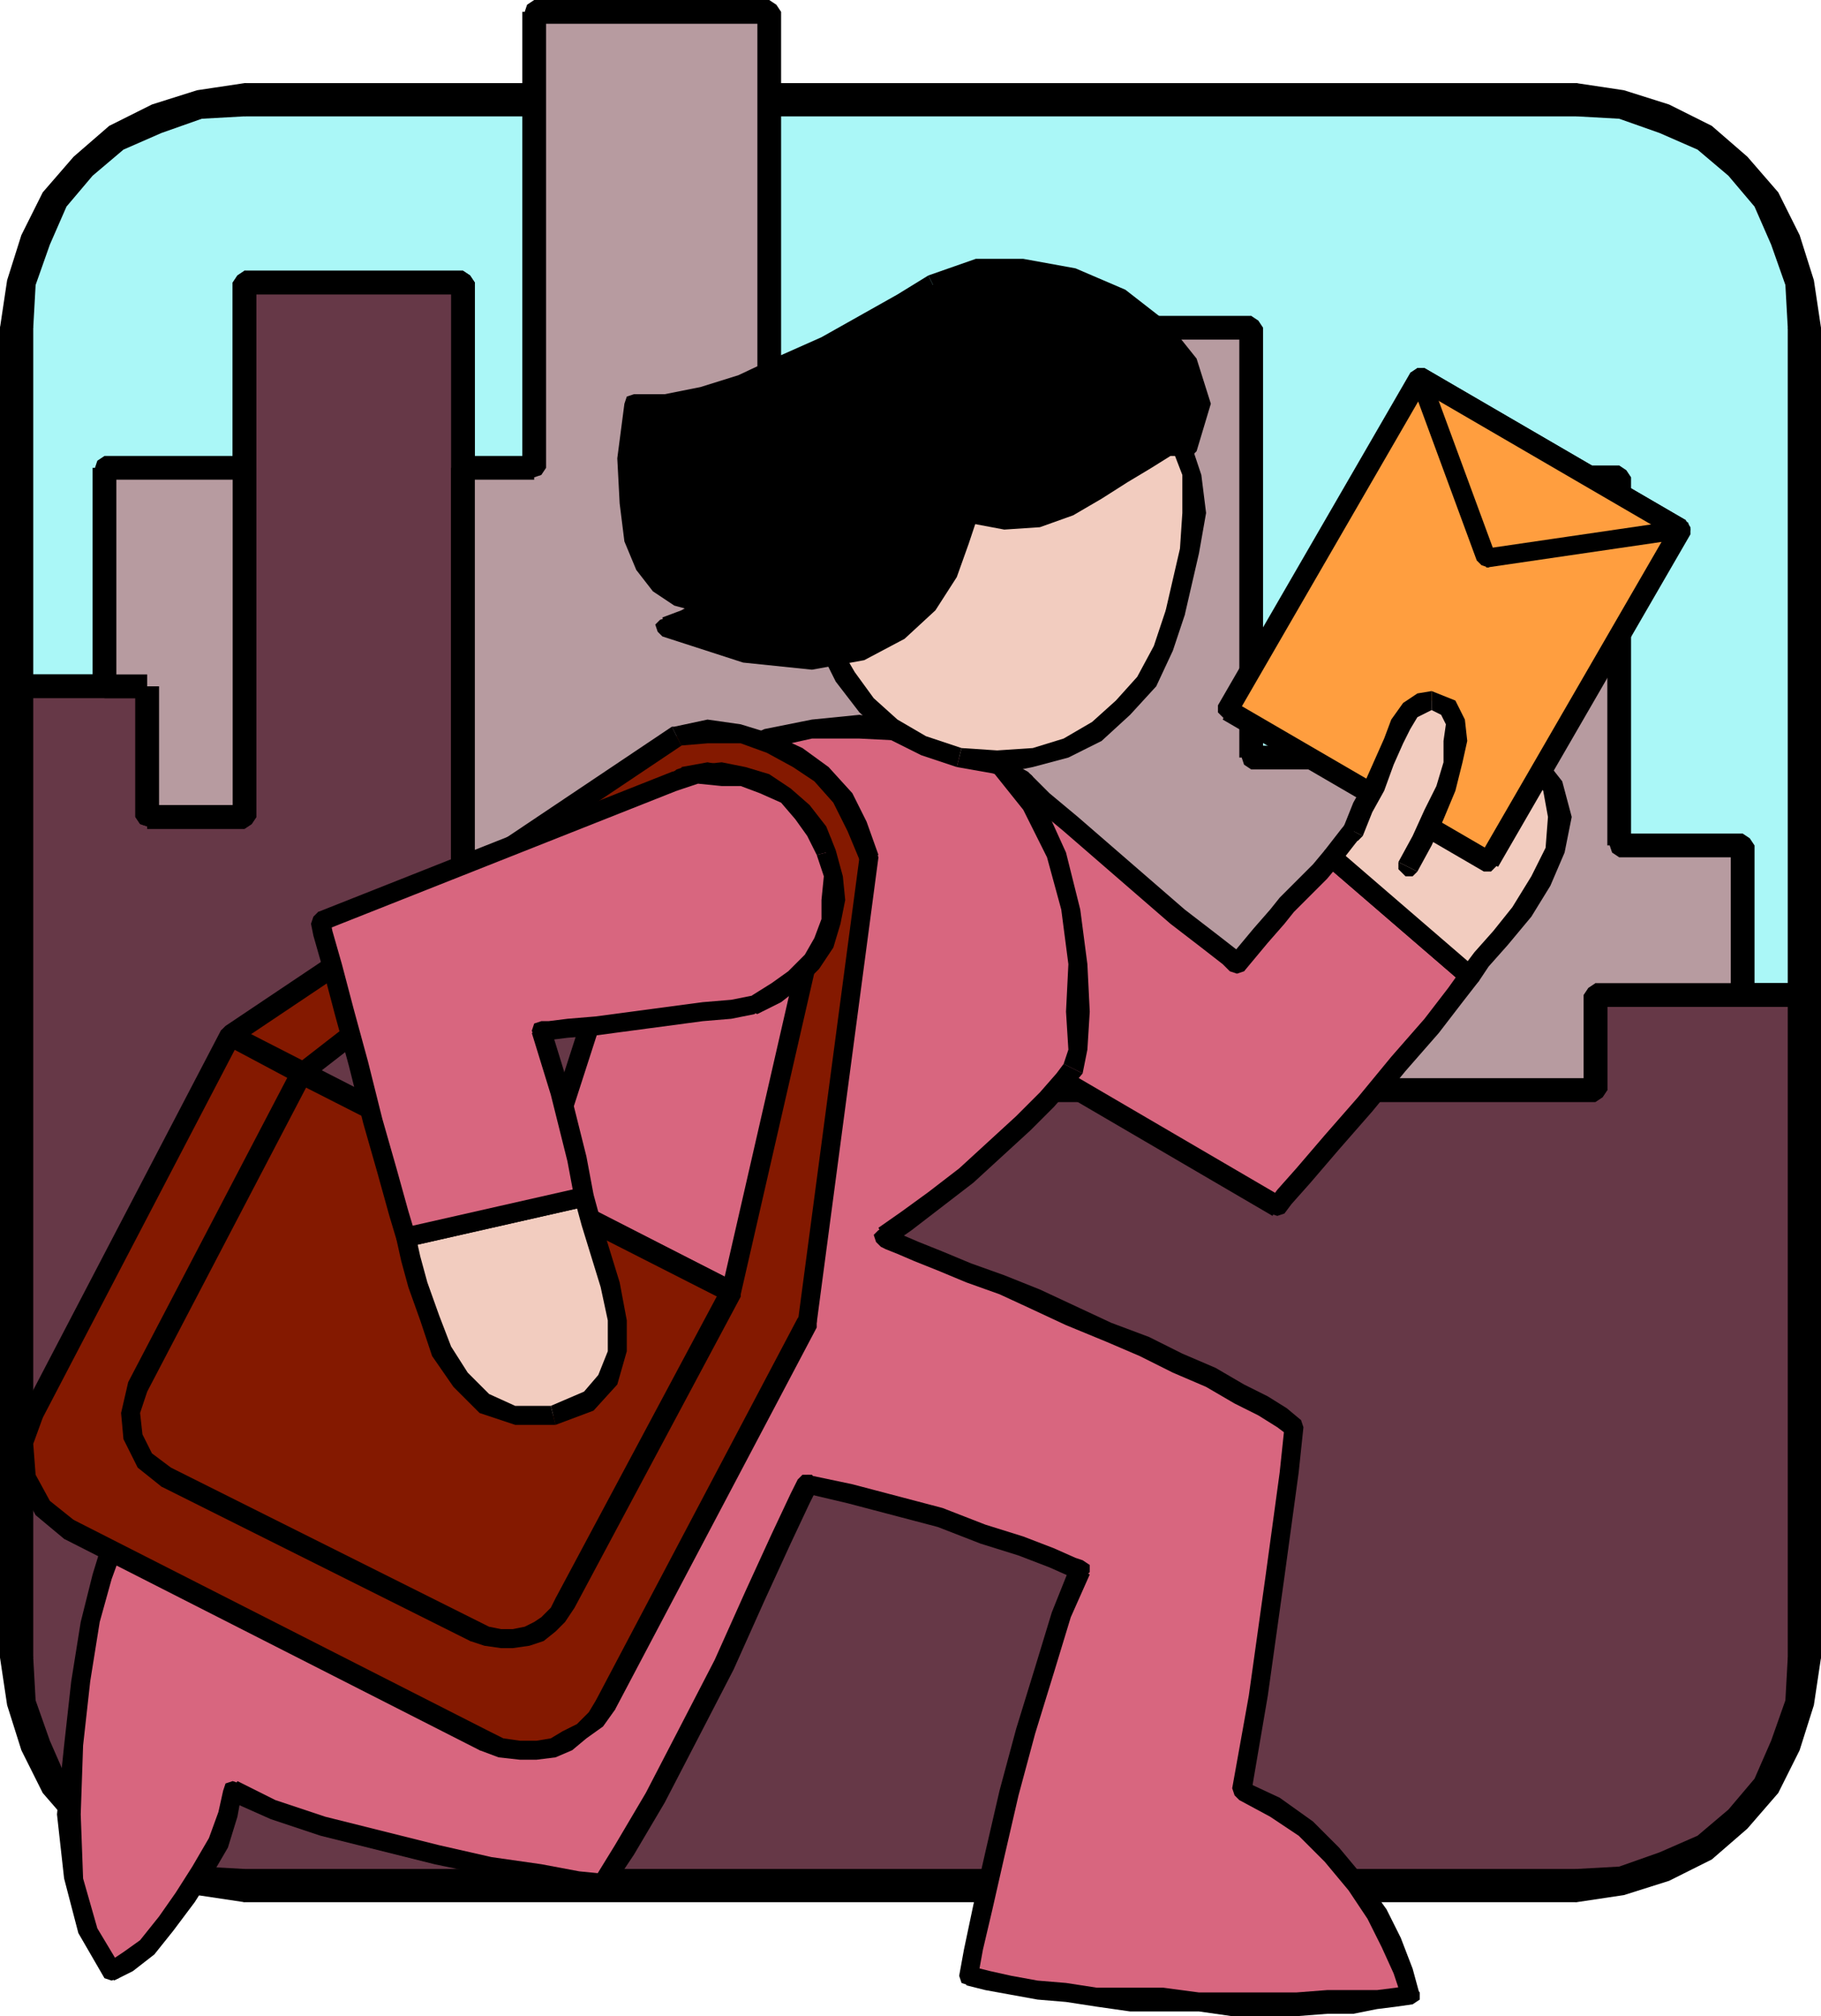
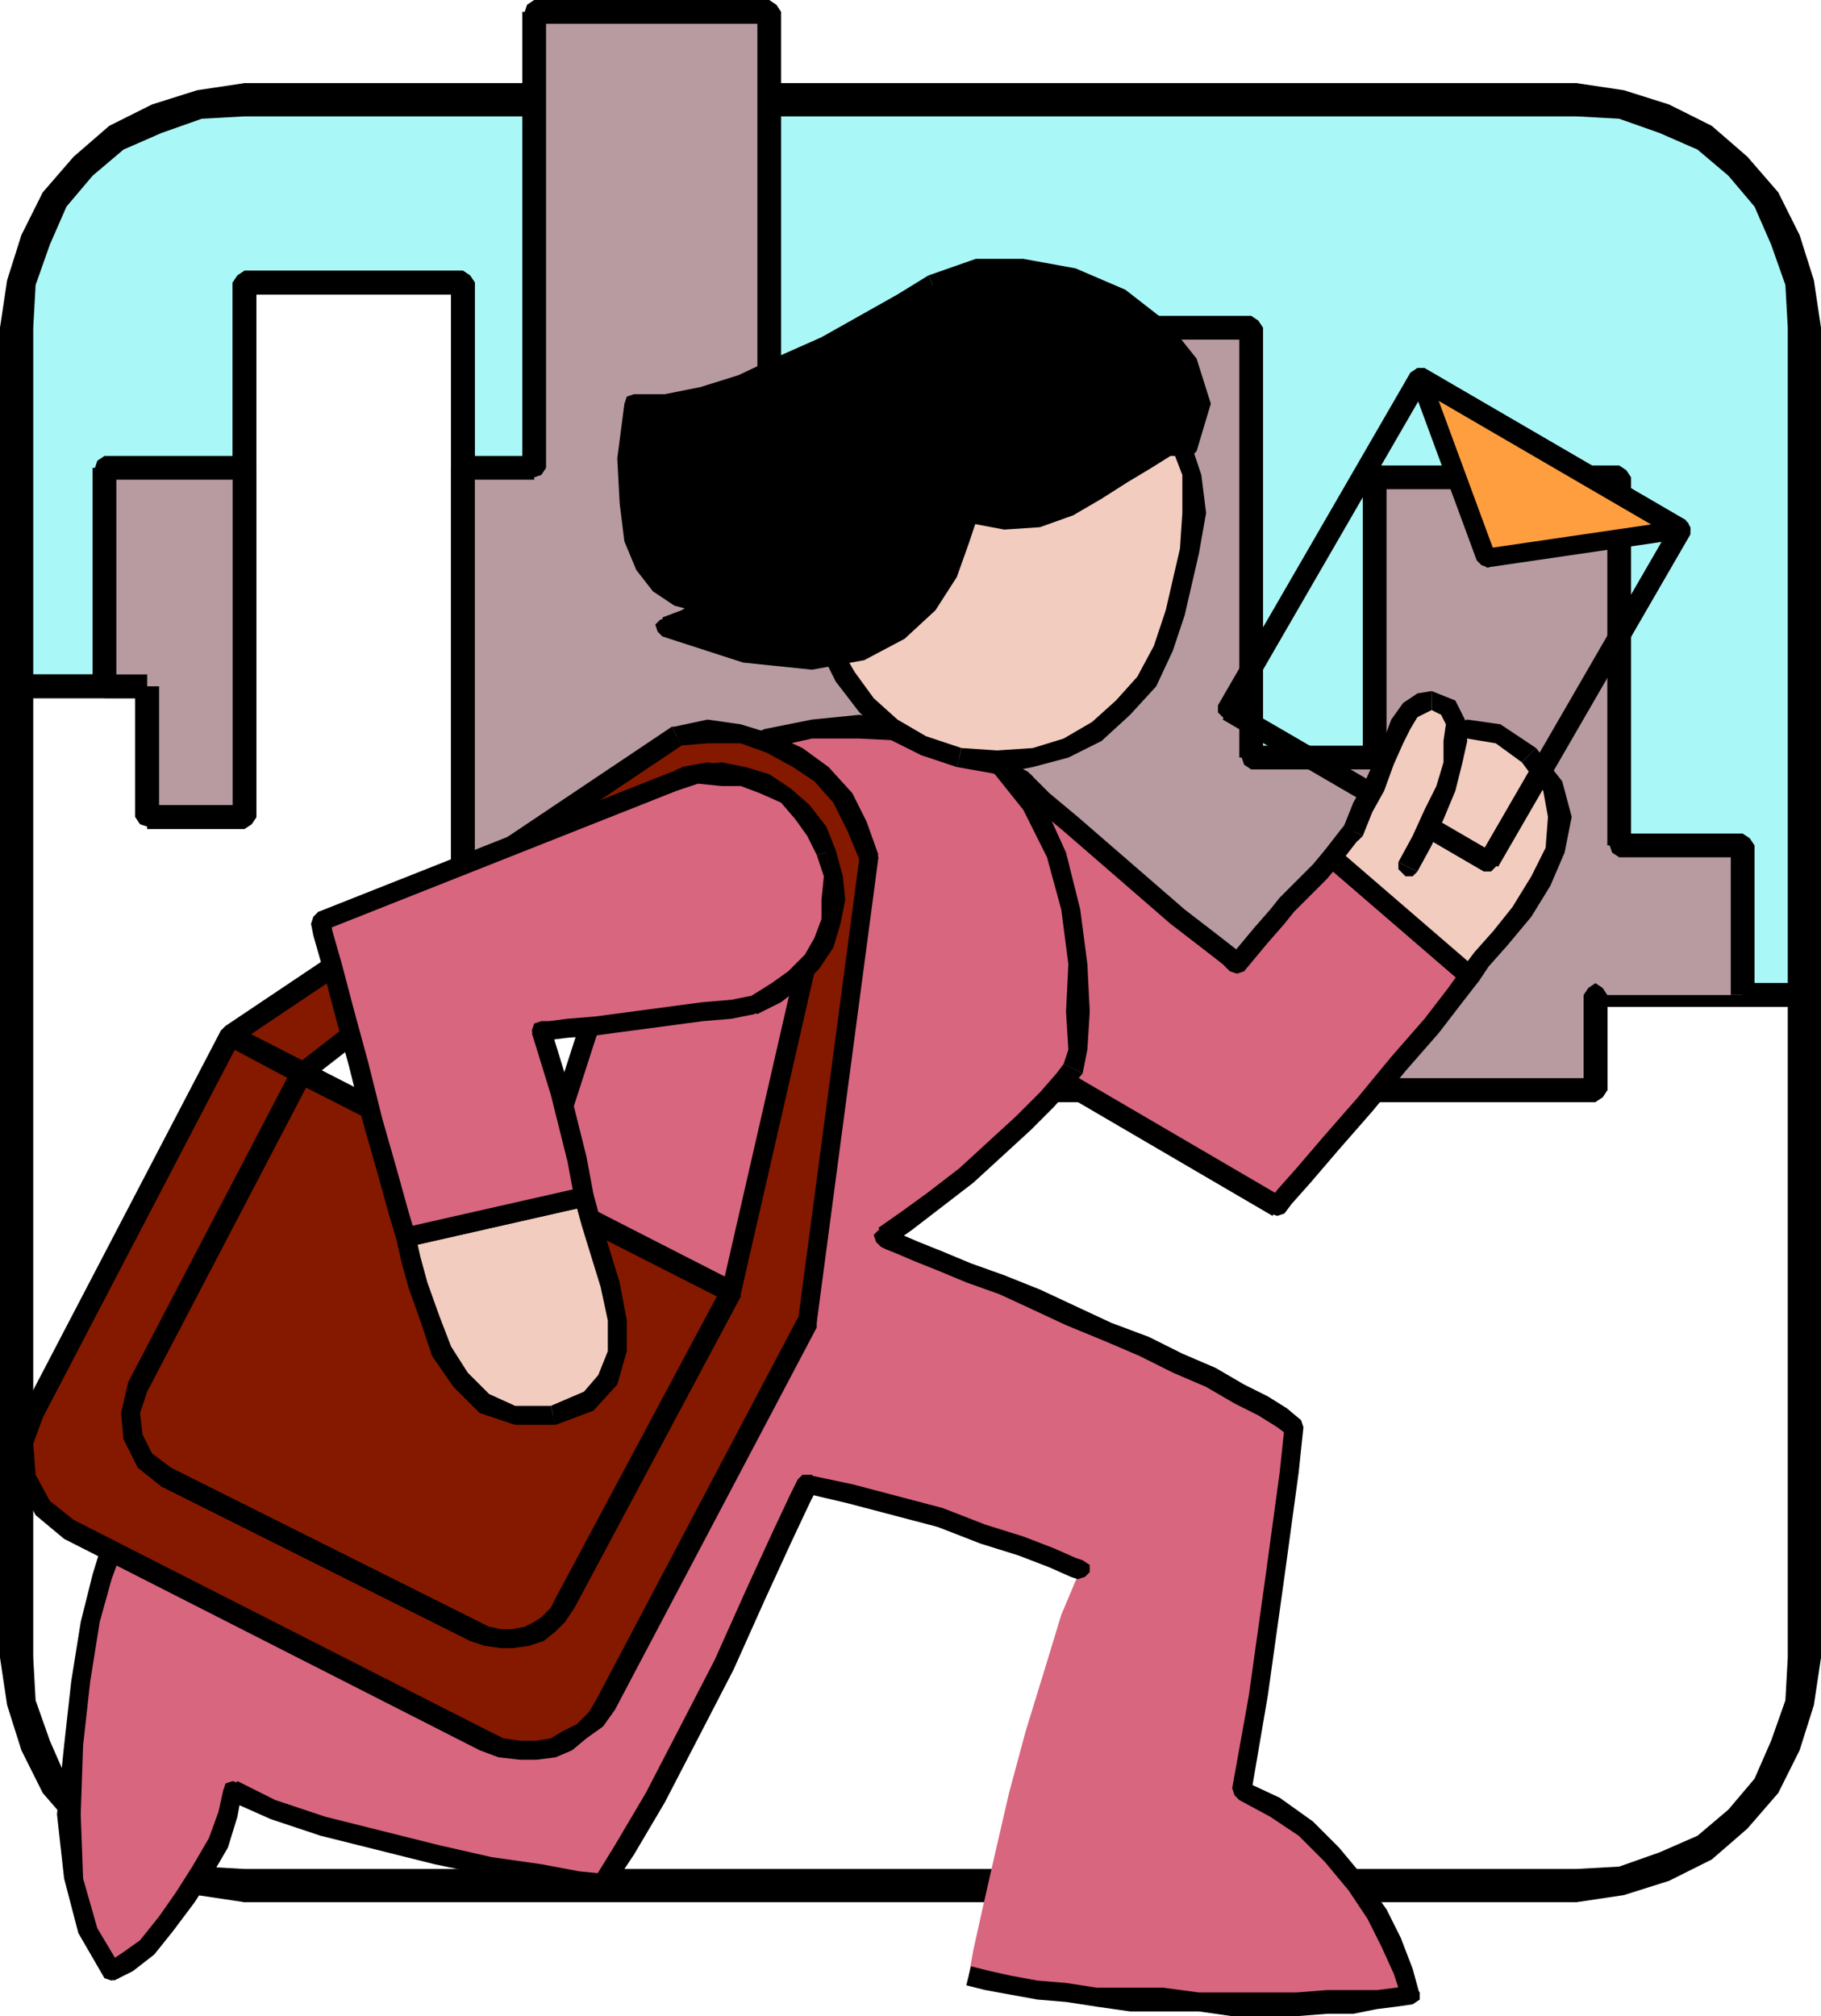
<svg xmlns="http://www.w3.org/2000/svg" width="73.632" height="81.504" fill-rule="evenodd" stroke-linecap="round" preserveAspectRatio="none" viewBox="0 0 767 849">
  <style>.pen1{stroke:none}.brush3{fill:#000}.brush5{fill:#b79ba0}.brush6{fill:#d8667f}.brush7{fill:#f2ccbf}.brush8{fill:#841900}.brush9{fill:#ff9e3f}</style>
  <path d="M672 459v-40h88V138l-2-19-6-18-8-17-12-14-14-12-17-8-18-6-19-2H103l-19 2-18 6-17 8-14 12-12 14-8 17-6 18-2 19v151h55v55h41V119h92v285h55v95h143v-40h279z" class="pen1" style="fill:#aaf7f7" />
  <path fill-rule="nonzero" d="m672 414-5 5v40h10v-40l-5 5 5-5-2-3-3-2-3 2-2 3z" class="pen1 brush3" />
  <path fill-rule="nonzero" d="m755 419 5-5h-88v10h88l5-5-5 5 3-2 2-3-2-3-3-2z" class="pen1 brush3" />
  <path fill-rule="nonzero" d="M755 138v281h10V138l-2-3-3-2-3 2-2 3z" class="pen1 brush3" />
  <path fill-rule="nonzero" d="m664 47 18 1 18 6 16 8 13 11 11 13 8 16 6 18 1 18h10l-3-20-6-18-8-18-13-15-15-13-18-8-18-6-20-3-3 2-1 3 1 3 3 2z" class="pen1 brush3" />
  <path fill-rule="nonzero" d="M103 47h561V37H103l-3 2-1 3 1 3 3 2z" class="pen1 brush3" />
  <path fill-rule="nonzero" d="m12 138 1-18 6-18 8-16 11-13 13-11 16-8 18-6 18-1V37l-20 3-18 6-18 8-15 13-13 15-8 18-6 18-3 20 2 3 3 1 3-1 2-3z" class="pen1 brush3" />
  <path fill-rule="nonzero" d="m7 284 5 5V138H2v151l5 5-5-5 2 3 3 1 3-1 2-3z" class="pen1 brush3" />
  <path fill-rule="nonzero" d="m67 289-5-5H7v10h55l-5-5 5 5 3-2 2-3-2-3-3-2z" class="pen1 brush3" />
  <path fill-rule="nonzero" d="m62 339 5 5v-55H57v55l5 5-5-5 2 3 3 1 3-1 2-3z" class="pen1 brush3" />
  <path fill-rule="nonzero" d="m98 344 5-5H62v10h41l5-5-5 5 3-2 2-3-2-3-3-2z" class="pen1 brush3" />
  <path fill-rule="nonzero" d="m103 114-5 5v225h10V119l-5 5 5-5-2-3-3-2-3 2-2 3z" class="pen1 brush3" />
  <path fill-rule="nonzero" d="m200 119-5-5h-92v10h92l-5-5 5 5 3-2 2-3-2-3-3-2z" class="pen1 brush3" />
  <path fill-rule="nonzero" d="m195 399 5 5V119h-10v285l5 5-5-5 2 3 3 1 3-1 2-3z" class="pen1 brush3" />
  <path fill-rule="nonzero" d="m255 404-5-5h-55v10h55l-5-5 5 5 3-2 2-3-2-3-3-2z" class="pen1 brush3" />
  <path fill-rule="nonzero" d="m250 494 5 5v-95h-10v95l5 5-5-5 2 3 3 1 3-1 2-3z" class="pen1 brush3" />
  <path fill-rule="nonzero" d="m388 499 5-5H250v10h143l5-5-5 5 3-2 2-3-2-3-3-2z" class="pen1 brush3" />
  <path fill-rule="nonzero" d="m393 454-5 5v40h10v-40l-5 5 5-5-2-3-3-2-3 2-2 3z" class="pen1 brush3" />
  <path fill-rule="nonzero" d="m667 459 5-5H393v10h279l5-5-5 5 3-2 2-3-2-3-3-2z" class="pen1 brush3" />
-   <path d="M672 459v-40h88v279l-2 19-6 18-8 17-12 14-14 12-17 8-18 6-19 2H103l-19-2-18-6-17-8-14-12-12-14-8-17-6-18-2-19V289h55v55h41V119h92v285h55v95h143v-40h279z" class="pen1" style="fill:#663847" />
  <path fill-rule="nonzero" d="m672 414-5 5v40h10v-40l-5 5 5-5-2-3-3-2-3 2-2 3z" class="pen1 brush3" />
  <path fill-rule="nonzero" d="m765 419-5-5h-88v10h88l-5-5 5 5 3-2 2-3-2-3-3-2z" class="pen1 brush3" />
  <path fill-rule="nonzero" d="M765 698V419h-10v279l2 3 3 1 3-1 2-3z" class="pen1 brush3" />
  <path fill-rule="nonzero" d="m664 799 20-3 18-6 18-8 15-13 13-15 8-18 6-18 3-20h-10l-1 18-6 18-8 16-11 13-13 11-16 8-18 6-18 1-3 2-1 3 1 3 3 2z" class="pen1 brush3" />
  <path fill-rule="nonzero" d="M103 799h561v-10H103l-3 2-1 3 1 3 3 2z" class="pen1 brush3" />
  <path fill-rule="nonzero" d="m2 698 3 20 6 18 8 18 13 15 15 13 18 8 18 6 20 3v-10l-18-1-18-6-16-8-13-11-11-13-8-16-6-18-1-18-2-3-3-2-3 2-2 3z" class="pen1 brush3" />
  <path fill-rule="nonzero" d="m7 284-5 5v409h10V289l-5 5 5-5-2-3-3-2-3 2-2 3z" class="pen1 brush3" />
  <path fill-rule="nonzero" d="m67 289-5-5H7v10h55l-5-5 5 5 3-2 2-3-2-3-3-2z" class="pen1 brush3" />
  <path fill-rule="nonzero" d="m62 339 5 5v-55H57v55l5 5-5-5 2 3 3 1 3-1 2-3z" class="pen1 brush3" />
  <path fill-rule="nonzero" d="m98 344 5-5H62v10h41l5-5-5 5 3-2 2-3-2-3-3-2z" class="pen1 brush3" />
  <path fill-rule="nonzero" d="m103 114-5 5v225h10V119l-5 5 5-5-2-3-3-2-3 2-2 3z" class="pen1 brush3" />
  <path fill-rule="nonzero" d="m200 119-5-5h-92v10h92l-5-5 5 5 3-2 2-3-2-3-3-2z" class="pen1 brush3" />
  <path fill-rule="nonzero" d="m195 399 5 5V119h-10v285l5 5-5-5 2 3 3 1 3-1 2-3z" class="pen1 brush3" />
  <path fill-rule="nonzero" d="m255 404-5-5h-55v10h55l-5-5 5 5 3-2 2-3-2-3-3-2z" class="pen1 brush3" />
  <path fill-rule="nonzero" d="m250 494 5 5v-95h-10v95l5 5-5-5 2 3 3 1 3-1 2-3z" class="pen1 brush3" />
  <path fill-rule="nonzero" d="m388 499 5-5H250v10h143l5-5-5 5 3-2 2-3-2-3-3-2z" class="pen1 brush3" />
  <path fill-rule="nonzero" d="m393 454-5 5v40h10v-40l-5 5 5-5-2-3-3-2-3 2-2 3z" class="pen1 brush3" />
  <path fill-rule="nonzero" d="m667 459 5-5H393v10h279l5-5-5 5 3-2 2-3-2-3-3-2zm-3 342 20-3 19-6 18-9 15-13 13-15 9-18 6-19 3-20h-14l-1 18-6 17-7 16-11 13-13 11-16 7-17 6-18 1-5 2-2 5 2 5 5 2z" class="pen1 brush3" />
  <path fill-rule="nonzero" d="M103 801h561v-14H103l-5 2-2 5 2 5 5 2z" class="pen1 brush3" />
  <path fill-rule="nonzero" d="m0 698 3 20 6 19 9 18 13 15 15 13 18 9 19 6 20 3v-14l-18-1-17-6-16-7-13-11-11-13-7-16-6-17-1-18-2-5-5-2-5 2-2 5z" class="pen1 brush3" />
  <path fill-rule="nonzero" d="M0 138v560h14V138l-2-5-5-2-5 2-2 5z" class="pen1 brush3" />
  <path fill-rule="nonzero" d="m103 35-20 3-19 6-18 9-15 13-13 15-9 18-6 19-3 20h14l1-18 6-17 7-16 11-13 13-11 16-7 17-6 18-1 5-2 2-5-2-5-5-2z" class="pen1 brush3" />
  <path fill-rule="nonzero" d="M664 35H103v14h561l5-2 2-5-2-5-5-2z" class="pen1 brush3" />
  <path fill-rule="nonzero" d="m767 138-3-20-6-19-9-18-13-15-15-13-18-9-19-6-20-3v14l18 1 17 6 16 7 13 11 11 13 7 16 6 17 1 18 2 5 5 2 5-2 2-5z" class="pen1 brush3" />
  <path fill-rule="nonzero" d="M767 698V138h-14v560l2 5 5 2 5-2 2-5z" class="pen1 brush3" />
  <path d="M44 289h18v55h41V197H44v92z" class="pen1 brush5" />
  <path fill-rule="nonzero" d="m67 289-5 5v-10H44v10h18v-10l-5 5 5-5-3 2-1 3 1 3 3 2z" class="pen1 brush3" />
  <path fill-rule="nonzero" d="m62 339 5 5v-55H57v55l5 5-5-5 2 3 3 1 3-1 2-3z" class="pen1 brush3" />
  <path fill-rule="nonzero" d="m98 344 5-5H62v10h41l5-5-5 5 3-2 2-3-2-3-3-2z" class="pen1 brush3" />
  <path fill-rule="nonzero" d="m103 202-5-5v147h10V197l-5-5 5 5-2-3-3-2-3 2-2 3z" class="pen1 brush3" />
  <path fill-rule="nonzero" d="m49 197-5 5h59v-10H44l-5 5 5-5-3 2-1 3 1 3 3 2z" class="pen1 brush3" />
  <path fill-rule="nonzero" d="m44 284 5 5v-92H39v92l5 5-5-5 2 3 3 1 3-1 2-3z" class="pen1 brush3" />
  <path d="M195 197v207h55v95h143v-40h279v-40h62v-63h-52V201H579v118h-52V138H424v70h-30v55h-70V5h-99v192h-30z" class="pen1 brush5" />
  <path fill-rule="nonzero" d="m195 399 5 5V197h-10v207l5 5-5-5 2 3 3 1 3-1 2-3z" class="pen1 brush3" />
  <path fill-rule="nonzero" d="m255 404-5-5h-55v10h55l-5-5 5 5 3-2 2-3-2-3-3-2z" class="pen1 brush3" />
  <path fill-rule="nonzero" d="m250 494 5 5v-95h-10v95l5 5-5-5 2 3 3 1 3-1 2-3z" class="pen1 brush3" />
  <path fill-rule="nonzero" d="m388 499 5-5H250v10h143l5-5-5 5 3-2 2-3-2-3-3-2z" class="pen1 brush3" />
  <path fill-rule="nonzero" d="m393 454-5 5v40h10v-40l-5 5 5-5-2-3-3-2-3 2-2 3z" class="pen1 brush3" />
  <path fill-rule="nonzero" d="m667 459 5-5H393v10h279l5-5-5 5 3-2 2-3-2-3-3-2z" class="pen1 brush3" />
  <path fill-rule="nonzero" d="m672 414-5 5v40h10v-40l-5 5 5-5-2-3-3-2-3 2-2 3z" class="pen1 brush3" />
-   <path fill-rule="nonzero" d="m729 419 5-5h-62v10h62l5-5-5 5 3-2 2-3-2-3-3-2z" class="pen1 brush3" />
  <path fill-rule="nonzero" d="m734 361-5-5v63h10v-63l-5-5 5 5-2-3-3-2-3 2-2 3z" class="pen1 brush3" />
  <path fill-rule="nonzero" d="m677 356 5 5h52v-10h-52l5 5-5-5-3 2-1 3 1 3 3 2z" class="pen1 brush3" />
  <path fill-rule="nonzero" d="m682 206-5-5v155h10V201l-5-5 5 5-2-3-3-2-3 2-2 3z" class="pen1 brush3" />
  <path fill-rule="nonzero" d="m584 201-5 5h103v-10H579l-5 5 5-5-3 2-1 3 1 3 3 2z" class="pen1 brush3" />
  <path fill-rule="nonzero" d="m579 324 5-5V201h-10v118l5-5-5 5 2 3 3 1 3-1 2-3z" class="pen1 brush3" />
  <path fill-rule="nonzero" d="m522 319 5 5h52v-10h-52l5 5-5-5-3 2-1 3 1 3 3 2z" class="pen1 brush3" />
  <path fill-rule="nonzero" d="m527 143-5-5v181h10V138l-5-5 5 5-2-3-3-2-3 2-2 3z" class="pen1 brush3" />
  <path fill-rule="nonzero" d="m429 138-5 5h103v-10H424l-5 5 5-5-3 2-1 3 1 3 3 2z" class="pen1 brush3" />
  <path fill-rule="nonzero" d="m424 213 5-5v-70h-10v70l5-5-5 5 2 3 3 1 3-1 2-3z" class="pen1 brush3" />
  <path fill-rule="nonzero" d="m399 208-5 5h30v-10h-30l-5 5 5-5-3 2-1 3 1 3 3 2z" class="pen1 brush3" />
  <path fill-rule="nonzero" d="m394 268 5-5v-55h-10v55l5-5-5 5 2 3 3 1 3-1 2-3z" class="pen1 brush3" />
  <path fill-rule="nonzero" d="m319 263 5 5h70v-10h-70l5 5-5-5-3 2-1 3 1 3 3 2z" class="pen1 brush3" />
  <path fill-rule="nonzero" d="m324 10-5-5v258h10V5l-5-5 5 5-2-3-3-2-3 2-2 3z" class="pen1 brush3" />
  <path fill-rule="nonzero" d="m230 5-5 5h99V0h-99l-5 5 5-5-3 2-1 3 1 3 3 2z" class="pen1 brush3" />
  <path fill-rule="nonzero" d="m225 202 5-5V5h-10v192l5-5-5 5 2 3 3 1 3-1 2-3z" class="pen1 brush3" />
  <path fill-rule="nonzero" d="m200 197-5 5h30v-10h-30l-5 5 5-5-3 2-1 3 1 3 3 2z" class="pen1 brush3" />
  <path d="m619 411-6 8-10 13-14 16-14 17-14 16-12 14-8 9-3 4-166-97-14-15-7-18 1-19 8-18 7-8 8-6 9-4 9-3h10l10 1 9 3 9 5 8 8 12 10 15 13 15 13 15 13 13 10 9 7 3 3 10-12 7-8 4-5 4-4 3-3 3-3 4-4 5-6 58 50z" class="pen1 brush6" />
  <path fill-rule="nonzero" d="m536 512 5-1 3-4 8-9 12-14 14-16 14-17 14-16 10-13 7-9-8-4-5 7-10 13-14 16-14 17-14 16-12 14-8 9-3 4 5-1-5 1-1 3 1 3 3 1 3-1z" class="pen1 brush3" />
  <path fill-rule="nonzero" d="m370 415 166 97 4-8-166-97h-3l-3 2v4l2 2z" class="pen1 brush3" />
  <path fill-rule="nonzero" d="m356 339-8 19-1 20 7 20 16 17 4-8-12-13-7-16 1-18 8-17z" class="pen1 brush3" />
  <path fill-rule="nonzero" d="m434 326-1-1-9-5-10-3-11-2-10 1-10 3-10 4-9 7-8 9 8 4 6-7 7-5 8-4 8-3 10 1h9l8 3 9 5-1-1 1 1h3l3-3v-3l-2-2z" class="pen1 brush3" />
  <path fill-rule="nonzero" d="M518 403h6l-3-3-9-7-13-10-15-13-15-13-15-13-12-10-8-8-6 6 8 8 12 10 15 13 15 13 15 13 13 10 9 7 3 3h6-6l3 1 3-1 1-3-1-3z" class="pen1 brush3" />
  <path fill-rule="nonzero" d="M564 358h-6l-5 6-4 4-3 3-3 3-4 4-4 5-7 8-10 12 6 6 10-12 7-8 4-5 4-4 3-3 3-3 4-4 5-6h-6 6l1-3-1-3-3-1-3 1z" class="pen1 brush3" />
  <path fill-rule="nonzero" d="m623 413-1-5-58-50-6 6 58 50-1-5 1 5 3 1 3-1 1-3-1-3z" class="pen1 brush3" />
  <path d="m47 652-4 12-5 19-4 25-3 27-2 29 2 27 6 22 10 17 7-4 8-6 8-10 8-11 7-11 7-12 4-12 2-10 17 8 21 7 24 6 24 6 23 5 21 3 16 3 10 1 9-14 13-22 14-27 15-29 13-29 11-24 8-17 3-6 18 4 19 5 19 5 18 7 16 5 13 5 9 4 3 1-8 19-7 23-8 26-7 26-6 26-5 22-4 18-2 11 8 2 10 2 11 2 12 1 13 2 14 1h14l15 1 14 1h27l13-1h11l10-1 8-1 6-1-3-10-5-12-6-12-9-13-10-12-11-11-13-9-14-7 7-40 7-50 6-44 2-19-5-4-8-5-10-5-12-7-14-6-14-7-15-6-16-7-15-7-14-6-14-5-12-5-10-4-7-3-5-2-2-1 10-7 12-9 13-10 12-11 12-11 10-10 7-8 4-5 2-8v-36l-3-23-6-23-10-21-13-16-19-10-21-5-20-2-20 1-19 4-17 8-15 13-14 19-10 25-10 30-10 30-10 31-9 30-7 27-4 23-1 18 4 12-3 25-7 37-7 33-3 15-153-35z" class="pen1 brush6" />
  <path fill-rule="nonzero" d="m46 826 4 1-9-15-6-21-1-27 1-29 3-27 4-25 5-18 4-11-8-4-4 13-5 20-4 25-3 27-3 29 3 27 6 23 11 19 4 1-4-1 3 1 3-1 1-3-1-3z" class="pen1 brush3" />
  <path fill-rule="nonzero" d="m100 750-6 4-2 9-4 11-7 12-7 11-7 10-8 10-7 5-6 4 2 8 8-4 9-7 8-10 9-12 7-11 7-12 4-13 2-11-6 4 6-4-1-3-3-1-3 1-1 3z" class="pen1 brush3" />
  <path fill-rule="nonzero" d="m251 790 3-1-10-1-16-3-21-3-22-5-24-6-24-6-21-7-16-8-4 8 18 8 21 7 24 6 24 6 24 5 21 3 16 3 10 1 3-1-3 1 3-1 1-3-1-3-3-1z" class="pen1 brush3" />
  <path fill-rule="nonzero" d="m340 621-4 2-3 6-8 17-11 24-13 29-15 29-14 27-13 22-8 13 6 6 10-15 13-22 14-27 15-29 13-29 11-24 8-17 3-6-4 2 4-2v-3l-2-3h-4l-2 2z" class="pen1 brush3" />
  <path fill-rule="nonzero" d="m459 663-3-6-3-1-9-4-13-5-16-5-18-7-19-5-19-5-19-4v8l17 4 19 5 19 5 18 7 16 5 13 5 9 4 3 1-3-6 3 6 3-1 2-2v-3l-3-2z" class="pen1 brush3" />
-   <path fill-rule="nonzero" d="m409 828 3 4 2-11 4-17 5-22 6-26 7-26 8-26 7-23 8-18-8-4-8 20-7 23-8 26-7 26-6 26-5 22-4 19-2 11 3 4-3-4 1 3 3 1 3-1 1-3z" class="pen1 brush3" />
  <path fill-rule="nonzero" d="m590 840 3-4-5 1-8 1h-21l-13 1h-41l-15-2h-28l-13-2-12-1-11-2-9-2-8-2-2 8 8 2 11 2 11 2 12 1 13 2 14 2h29l14 2h27l13-1h11l10-2 8-1 7-1 3-4-3 4 3-2v-3l-2-2-3-1z" class="pen1 brush3" />
  <path fill-rule="nonzero" d="m519 753 3 5 13 7 12 8 11 11 10 12 8 12 6 12 5 11 3 9h8l-3-11-5-13-6-12-10-14-10-12-11-11-14-10-15-7 3 5-3-5-3 1-2 2 1 3 2 2z" class="pen1 brush3" />
  <path fill-rule="nonzero" d="m542 604-1-3-2 19-6 44-7 50-7 39 8 2 7-41 7-50 6-44 2-19-1-3 1 3-1-3-3-1-3 1-1 3z" class="pen1 brush3" />
  <path fill-rule="nonzero" d="m370 517 1 8 2 1 5 2 7 3 10 4 12 5 14 5 13 6 15 7 17 7 14 6 14 7 14 6 12 7 10 5 8 5 4 3 6-6-6-5-8-5-10-5-12-7-14-6-14-7-16-6-15-7-15-7-15-6-14-5-12-5-10-4-7-3-5-2-2-1 1 8-1-8-3 1-2 2 1 3 2 2z" class="pen1 brush3" />
  <path fill-rule="nonzero" d="m448 448-3 4-7 8-10 10-12 11-12 11-13 10-11 8-10 7 4 8 10-7 13-10 13-10 12-11 12-11 10-10 7-8 5-6z" class="pen1 brush3" />
  <path fill-rule="nonzero" d="m402 317 17 9 12 15 10 20 6 22 3 23-1 20 1 16-2 6 8 4 2-10 1-16-1-20-3-23-6-24-10-22-14-17-21-11z" class="pen1 brush3" />
  <path fill-rule="nonzero" d="m271 377 10-24 13-18 14-12 16-8 18-4h20l20 1 20 5 2-8-22-5-20-3-20 2-20 4-18 8-16 14-15 20-10 26z" class="pen1 brush3" />
  <path fill-rule="nonzero" d="m225 577-2-3-3-9 1-18 4-22 7-27 9-30 10-31 10-30 10-30-8-2-10 30-10 30-10 31-9 30-7 27-4 24-1 18 5 15-2-3 2 3 3 1 3-1 1-3-1-3z" class="pen1 brush3" />
  <path fill-rule="nonzero" d="m199 691 5-3 3-15 7-34 7-37 4-25h-10l-2 25-7 37-7 32-3 15 5-3-5 3 1 3 2 2 3-1 2-2z" class="pen1 brush3" />
  <path fill-rule="nonzero" d="m51 654-5 2 153 35 2-8-153-35-5 2 5-2-3 1-2 2 1 3 2 2z" class="pen1 brush3" />
  <path d="m561 361 7-9 9-11 9-12 10-10 11-8 11-4 13 2 13 9 10 13 3 13-2 14-6 13-8 13-9 11-8 9-5 7-58-50z" class="pen1 brush7" />
  <path fill-rule="nonzero" d="m647 315-15-10-14-2-13 4-12 9-10 10-9 12-9 11-7 9 6 6 7-9 9-11 9-12 10-10 10-7 9-4 12 2 11 8z" class="pen1 brush3" />
  <path fill-rule="nonzero" d="m616 414 7-1 4-6 8-9 10-12 8-13 6-14 3-15-4-15-11-14-6 6 9 12 2 11-1 13-6 12-8 13-8 10-8 9-6 8 7-1-7 1v3l3 3h3l2-2z" class="pen1 brush3" />
  <path fill-rule="nonzero" d="M558 358v6l58 50 6-6-58-50v6-6l-3-1-3 1-1 3 1 3z" class="pen1 brush3" />
  <path d="m345 226-2 16 2 15 4 15 7 13 9 12 11 10 13 7 15 5 16 2 15-2 14-4 13-7 11-10 10-11 7-14 5-15 6-26 2-16-1-16-5-14-6-14-9-12-11-10-13-7-15-5-16-1-15 1-14 5-13 7-12 9-10 12-7 14-5 15-6 26z" class="pen1 brush7" />
  <path fill-rule="nonzero" d="m405 315-15-5-12-7-10-9-8-11-7-12-4-14-1-15 1-15-8-2-3 17 3 15 4 16 7 14 10 13 12 11 14 7 15 5z" class="pen1 brush3" />
  <path fill-rule="nonzero" d="m491 257-5 15-7 13-9 10-10 9-12 7-13 4-15 1-15-1-2 8 17 3 15-3 15-4 14-7 12-11 11-12 7-15 5-15-1-3-2-2h-3l-2 3z" class="pen1 brush3" />
  <path fill-rule="nonzero" d="m497 231-6 26 8 2 6-26-1-3-2-2h-3l-2 3z" class="pen1 brush3" />
  <path fill-rule="nonzero" d="M443 142h-1l15 5 12 7 10 9 8 11 6 13 5 13v16l-1 15 8 2 3-17-2-16-5-15-6-15-10-13-12-11-14-7-15-5h-1z" class="pen1 brush3" />
  <path fill-rule="nonzero" d="m355 201 5-15 7-13 9-11 11-8 13-7 12-5h31v-8l-16-2-15 2-16 5-13 7-13 10-11 13-7 15-5 15 1 3 2 2 3-1 2-2z" class="pen1 brush3" />
  <path fill-rule="nonzero" d="m349 227 6-26-8-2-6 26 1 3 2 2 3-1 2-2z" class="pen1 brush3" />
  <path d="M500 188h-8l-9 5-10 6-11 7-12 7-13 5-14 1-15-3-4 12-5 13-8 13-12 11-16 9-21 3-28-2-34-11 8-3 8-4 6-3 2-1-9 1-9-3-8-5-6-8-5-11-2-15-1-19 3-23h13l16-3 16-5 18-8 18-8 16-9 16-9 13-8 18-7h20l21 4 20 9 17 13 11 14 5 17-5 18z" class="pen1 brush3" />
  <path fill-rule="nonzero" d="m412 217-5 3 16 3 15-1 14-5 12-7 11-7 10-6 8-5h6l2-8h-10l-10 5-10 6-11 7-12 7-12 5-13 1-14-3-5 3 5-3-3 1-2 2 1 3 2 2z" class="pen1 brush3" />
  <path fill-rule="nonzero" d="M279 260v8l34 11 29 3 22-4 17-9 13-12 9-14 5-14 4-12-8-2-4 12-5 12-7 12-11 10-15 9-20 2-27-1-34-11v8-8l-3 1-2 2 1 3 2 2z" class="pen1 brush3" />
  <path fill-rule="nonzero" d="m304 257-2-8-2 1-6 3-7 4-8 3 2 8 8-3 9-4 6-3 2-1-2-8 2 8 2-2v-4l-3-2h-3z" class="pen1 brush3" />
  <path fill-rule="nonzero" d="m267 166-4 4-3 23 1 19 2 16 5 12 7 9 9 6 11 3 9-1v-8l-9 1-7-3-7-4-5-7-5-10-2-14-1-19 3-23-4 4 4-4-1-3-3-1-3 1-1 3z" class="pen1 brush3" />
  <path fill-rule="nonzero" d="m391 116-13 8-16 9-16 9-18 8-17 8-16 5-15 3h-13v8h13l17-3 16-5 19-8 18-8 16-9 16-9 13-8z" class="pen1 brush3" />
  <path fill-rule="nonzero" d="m499 192 5-2 6-20-6-19-12-15-18-14-21-9-22-4h-20l-20 7 4 8 16-7h20l20 4 19 9 16 12 10 13 4 15-4 16 5-2-5 2v3l3 3h3l2-2z" class="pen1 brush3" />
  <path d="m288 327 10-1 11 1 9 2 9 5 7 6 7 7 5 8 3 10-41 179L97 436 14 595l-4 13 1 14 7 13 11 9 175 89 7 3 8 1h7l7-1 6-3 6-4 6-5 4-6 85-161 26-196-5-13-6-12-9-10-10-7-12-6-12-4-14-1-13 2L97 436l30 16 161-125z" class="pen1 brush8" />
  <path fill-rule="nonzero" d="M353 366v-2l-3-11-6-9-7-7-8-7-10-5-10-2-11-2-11 2 2 8h20l8 2 8 5 6 5 7 7 4 7 3 9v-2z" class="pen1 brush3" />
  <path fill-rule="nonzero" d="m306 548 6-3 41-179-8-2-41 179 6-3-6 3 1 3 2 2 3-1 2-2z" class="pen1 brush3" />
  <path fill-rule="nonzero" d="m101 438-6 2 211 108 4-8L99 432l-6 2 6-2h-3l-3 2v4l2 2z" class="pen1 brush3" />
  <path fill-rule="nonzero" d="m18 597 83-159-8-4-83 159v3l3 3h3l2-2z" class="pen1 brush3" />
  <path fill-rule="nonzero" d="m31 640-10-8-6-11-1-13 4-11-8-4-4 15 1 15 8 15 12 10h3l3-3v-3l-2-2z" class="pen1 brush3" />
  <path fill-rule="nonzero" d="M206 729 31 640l-4 8 175 89h3l3-3v-3l-2-2z" class="pen1 brush3" />
  <path fill-rule="nonzero" d="m251 716-3 5-5 5-6 3-5 3-6 1h-7l-7-1-6-3-4 8 8 3 9 1h7l8-1 7-3 6-5 7-5 5-7v-3l-2-3h-4l-2 2z" class="pen1 brush3" />
  <path fill-rule="nonzero" d="M336 557v-2l-85 161 8 4 85-161v-2 2-3l-2-3h-4l-2 2z" class="pen1 brush3" />
  <path fill-rule="nonzero" d="M362 362v-1l-26 196h8l26-196v-1 1l-1-3-3-1-3 1-1 3z" class="pen1 brush3" />
  <path fill-rule="nonzero" d="M287 314h-1l12-1h14l11 4 11 6 9 6 8 9 6 12 5 12 8-2-5-14-6-12-10-11-11-8-13-6-13-4-14-2-14 3h-1z" class="pen1 brush3" />
  <path fill-rule="nonzero" d="M99 432v8l188-126-4-8L95 432v8-8l-2 2v3l3 3h3z" class="pen1 brush3" />
  <path fill-rule="nonzero" d="m124 449 5-1-30-16-4 8 30 16 5-1-5 1h3l3-3v-3l-2-2z" class="pen1 brush3" />
  <path fill-rule="nonzero" d="m287 323-2 1-161 125 6 6 161-125-2 1 2-1 1-3-1-3-3-1-3 1z" class="pen1 brush3" />
  <path d="M127 452 58 584l-3 11 1 10 5 10 9 7 130 65 5 2 6 1h5l6-1 5-2 4-3 4-4 3-5 70-131-181-92z" class="pen1 brush8" />
  <path fill-rule="nonzero" d="m62 586 69-132-8-4-69 132v3l3 3h3l2-2z" class="pen1 brush3" />
  <path fill-rule="nonzero" d="m72 618-8-6-4-8-1-9 3-9-8-4-3 13 1 11 6 12 10 8h3l3-3v-3l-2-2z" class="pen1 brush3" />
  <path fill-rule="nonzero" d="M202 683 72 618l-4 8 130 65h3l3-3v-3l-2-2z" class="pen1 brush3" />
  <path fill-rule="nonzero" d="m234 673-2 4-4 4-3 2-4 2-5 1h-5l-5-1-4-2-4 8 6 2 7 1h5l7-1 6-2 5-4 4-4 4-6v-3l-2-3h-4l-2 2z" class="pen1 brush3" />
  <path fill-rule="nonzero" d="m306 548-2-6-70 131 8 4 70-131-2-6 2 6v-3l-2-3h-4l-2 2z" class="pen1 brush3" />
  <path fill-rule="nonzero" d="m131 454-6 2 181 92 4-8-181-92-6 2 6-2h-3l-3 2v4l2 2z" class="pen1 brush3" />
  <path d="m246 504 3 11 4 13 4 13 3 15v13l-4 12-8 9-15 6h-16l-13-5-10-10-8-12-5-14-5-14-3-11-2-9 75-17z" class="pen1 brush7" />
  <path fill-rule="nonzero" d="m234 600 16-6 10-11 4-14v-13l-3-16-4-13-4-13-3-11-8 2 3 11 4 13 4 13 3 14v13l-4 10-6 7-14 6z" class="pen1 brush3" />
  <path fill-rule="nonzero" d="m170 517-3 5 2 9 3 11 5 14 5 15 9 13 11 11 15 5h17l-2-8h-15l-11-5-9-9-7-11-5-13-5-14-3-11-2-9-3 5 3-5-2-3h-3l-2 2-1 3z" class="pen1 brush3" />
  <path fill-rule="nonzero" d="m250 503-5-3-75 17 2 8 75-17-5-3 5 3 3-2v-3l-2-2-3-1z" class="pen1 brush3" />
  <path d="m171 521-3-10-5-18-6-21-6-24-6-22-5-19-4-14-1-5 149-59 10-3h10l9 1 9 3 9 5 7 7 6 8 4 9 3 10v10l-1 9-3 9-5 8-7 7-8 6-9 5-10 2-12 1-15 2-15 2-15 2-12 1-8 1h-3l8 26 4 16 3 12 3 16-75 17z" class="pen1 brush6" />
  <path fill-rule="nonzero" d="m134 384-3 5 1 5 4 14 5 19 6 22 6 24 6 21 5 18 3 10 8-2-3-10-5-18-6-21-6-24-6-22-5-19-4-14-1-5-3 5 3-5-2-3h-3l-2 2-1 3z" class="pen1 brush3" />
  <path fill-rule="nonzero" d="m283 325-149 59 2 8 149-59 3-2v-3l-2-2-3-1z" class="pen1 brush3" />
  <path fill-rule="nonzero" d="m352 358-4-10-7-9-8-7-9-6-10-3-10-2-10 1-11 3 2 8 9-3 10 1h8l8 3 9 4 6 7 5 7 4 8z" class="pen1 brush3" />
  <path fill-rule="nonzero" d="M318 427h1l10-5 9-7 7-7 6-9 3-10 2-10-1-10-3-11-8 2 3 9-1 10v8l-3 8-4 7-7 7-7 5-8 5h1-1l-2 2-1 3 2 2 3 1z" class="pen1 brush3" />
  <path fill-rule="nonzero" d="m232 433-4 5h3l8-1 12-1 15-2 15-2 15-2 12-1 10-2v-8l-10 2-12 1-15 2-15 2-15 2-12 1-8 1h-3l-4 5 4-5-3 1-1 3 1 3 3 1z" class="pen1 brush3" />
  <path fill-rule="nonzero" d="m247 508 3-5-3-16-3-12-4-16-8-26-8 2 8 26 4 16 3 12 3 16 3-5-3 5 2 2 3 1 2-2 1-3z" class="pen1 brush3" />
  <path fill-rule="nonzero" d="m167 522 5 3 75-17-2-8-75 17 5 3-5-3-2 2-1 3 2 2 3 1z" class="pen1 brush3" />
-   <path d="m627 363 81-140-110-64-81 140 110 64z" class="pen1 brush9" />
  <path fill-rule="nonzero" d="m706 227-2-6-81 140 8 4 81-140-2-6 2 6v-3l-2-3h-4l-2 2z" class="pen1 brush3" />
  <path fill-rule="nonzero" d="m602 161-6 2 110 64 4-8-110-64-6 2 6-2h-3l-3 2v4l2 2z" class="pen1 brush3" />
  <path fill-rule="nonzero" d="m519 295 2 6 81-140-8-4-81 140 2 6-2-6v3l3 3h3l2-2z" class="pen1 brush3" />
  <path fill-rule="nonzero" d="m623 361 6-2-110-64-4 8 110 64 6-2-6 2h3l3-3v-3l-2-2z" class="pen1 brush3" />
  <path d="m598 159 28 76 82-12-110-64z" class="pen1 brush9" />
  <path fill-rule="nonzero" d="m626 231 4 3-28-76-8 2 28 76 4 3-4-3 2 2 3 1 2-2 1-3z" class="pen1 brush3" />
  <path fill-rule="nonzero" d="m706 227 2-8-82 12v8l82-12 2-8-2 8 3-1 1-3-1-3-3-1z" class="pen1 brush3" />
  <path fill-rule="nonzero" d="m602 158-6 5 110 64 4-8-110-64-6 5 6-5h-3l-3 2v4l2 2z" class="pen1 brush3" />
  <path d="m570 350 4-10 5-9 4-10 4-9 3-7 4-6 5-3 4-1 7 3 3 6v8l-1 9-3 11-5 11-5 11-6 11-23-15z" class="pen1 brush7" />
  <path fill-rule="nonzero" d="M566 348v3l3 3h3l2-2z" class="pen1 brush3" />
  <path fill-rule="nonzero" d="m603 291-6 1-6 4-5 7-3 8-4 9-4 9-5 9-4 10 8 4 4-10 5-9 4-11 4-9 3-6 3-5 4-2 2-1z" class="pen1 brush3" />
  <path fill-rule="nonzero" d="m597 367 6-11 5-11 5-12 3-12 2-9-1-9-4-8-10-4v8l4 2 2 4-1 7v9l-3 10-5 10-5 11-6 11z" class="pen1 brush3" />
  <path fill-rule="nonzero" d="M589 363v3l3 3h3l2-2z" class="pen1 brush3" />
</svg>